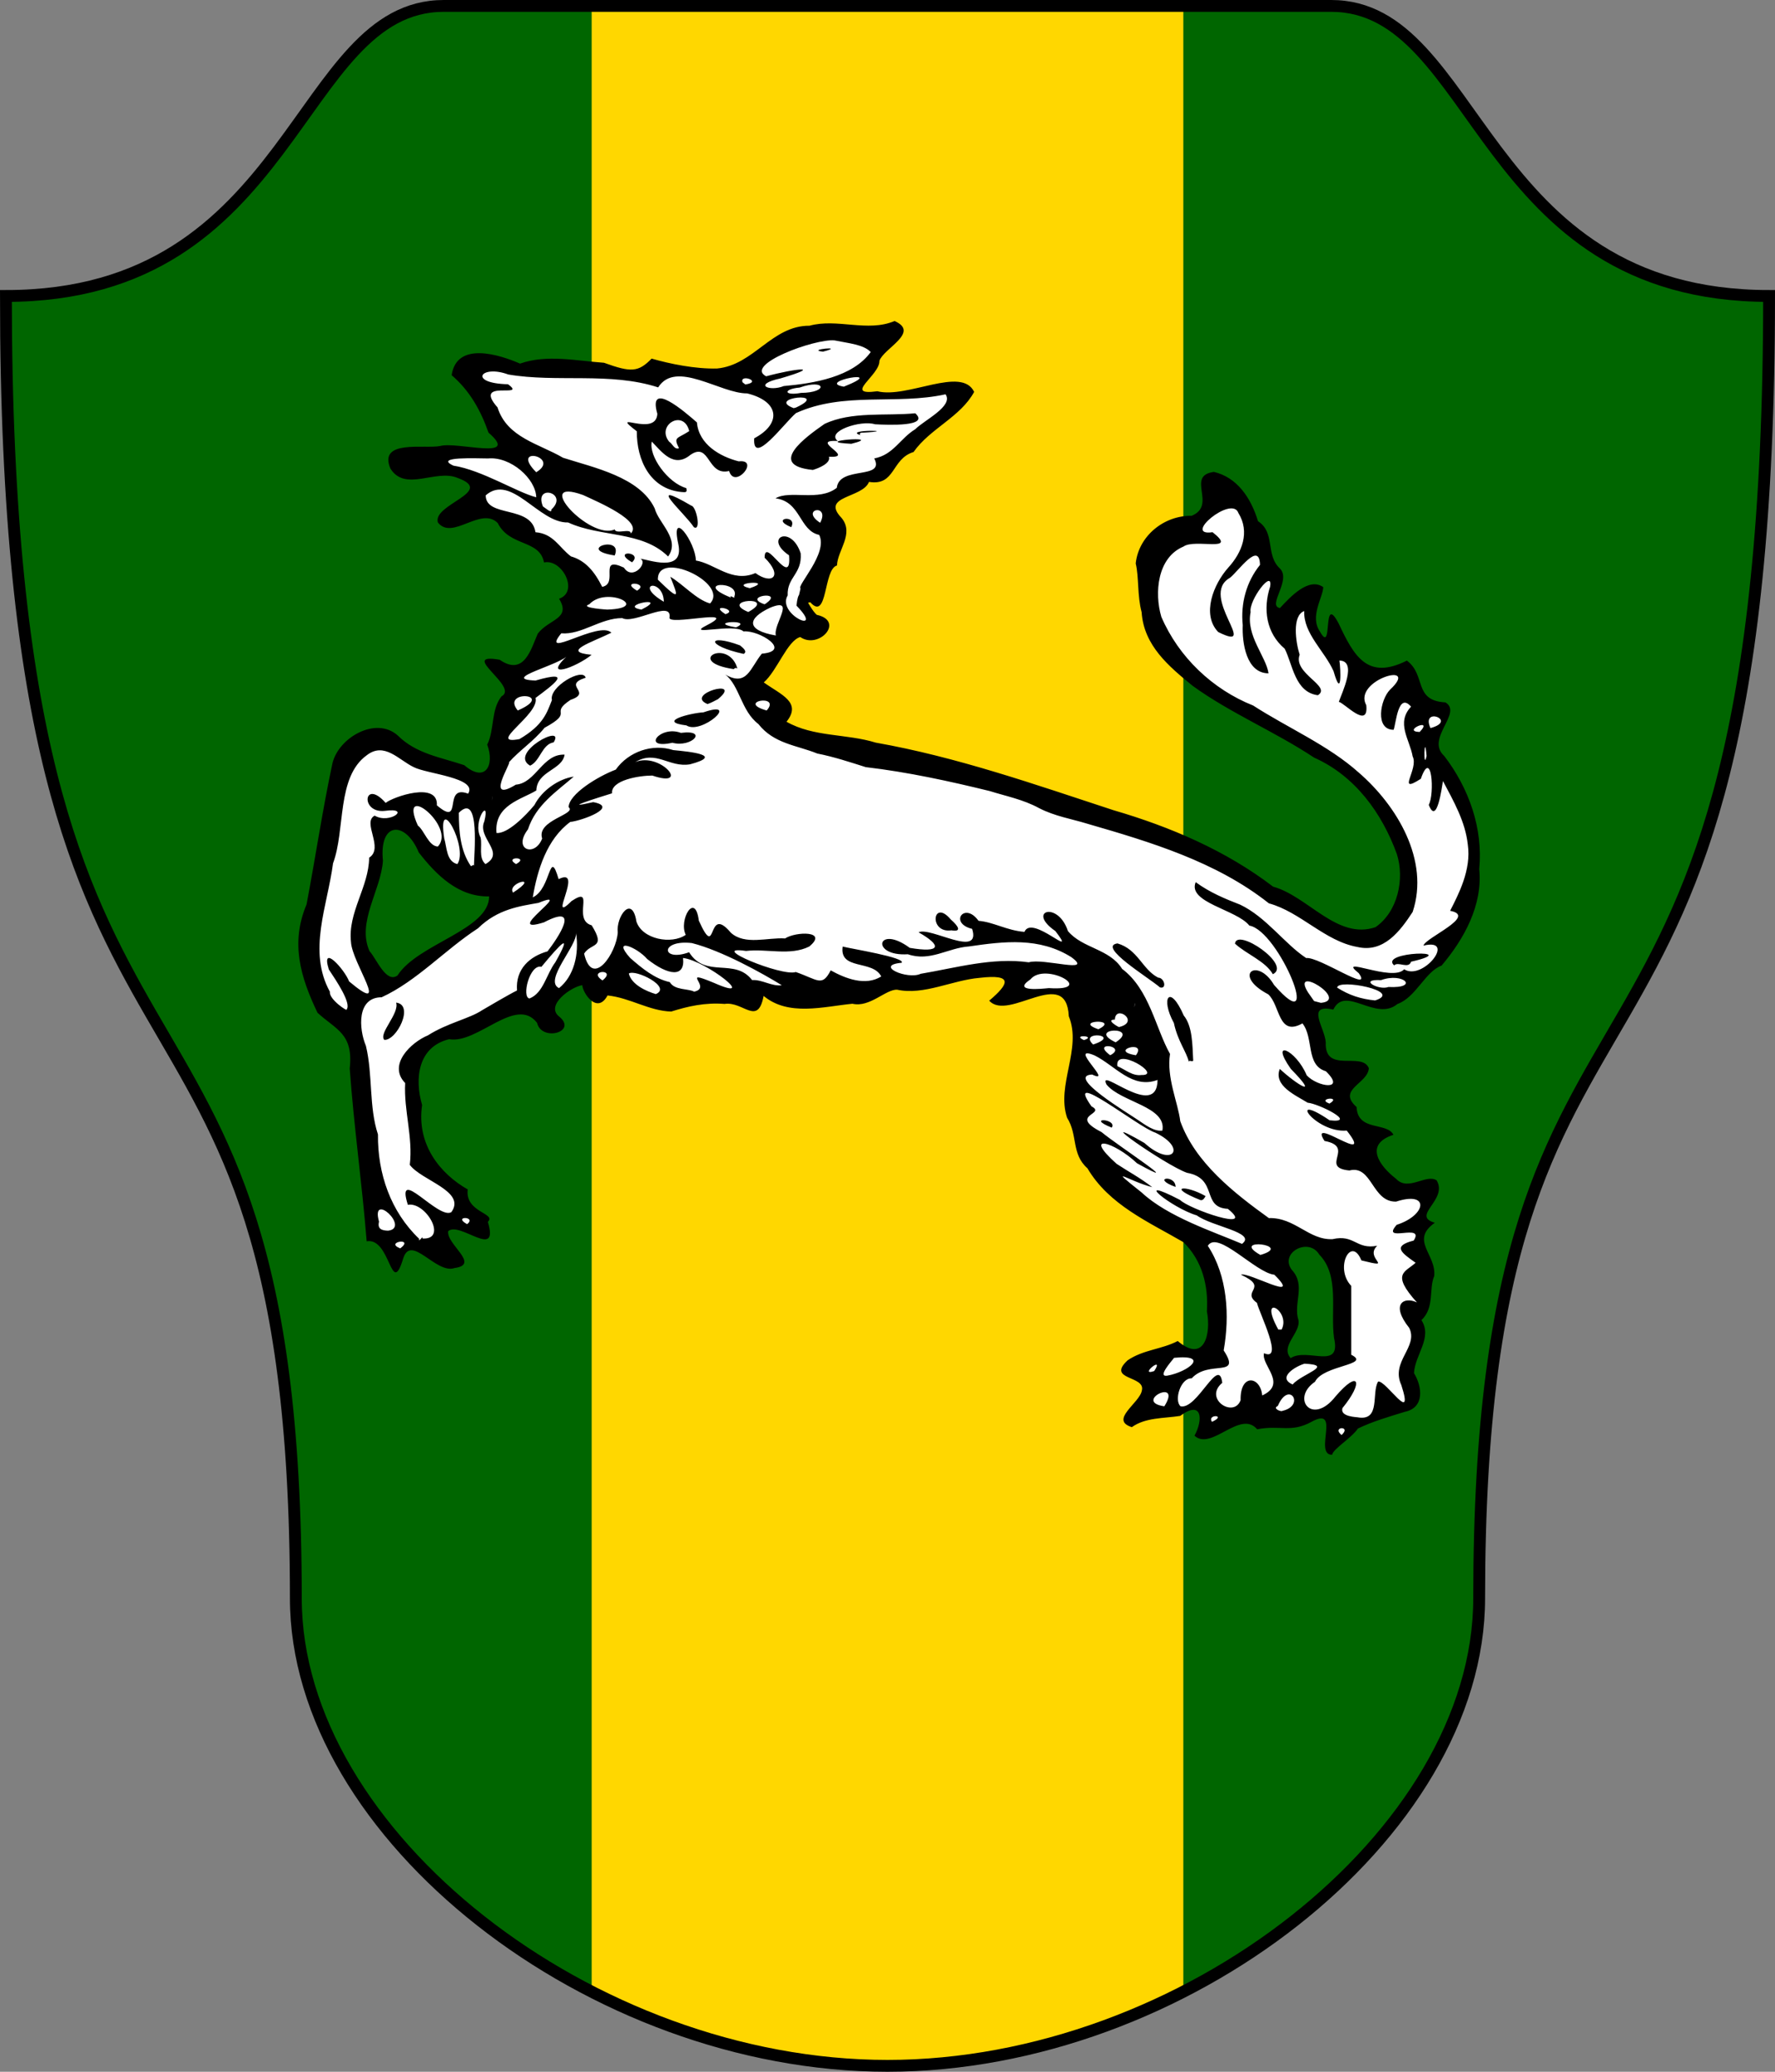
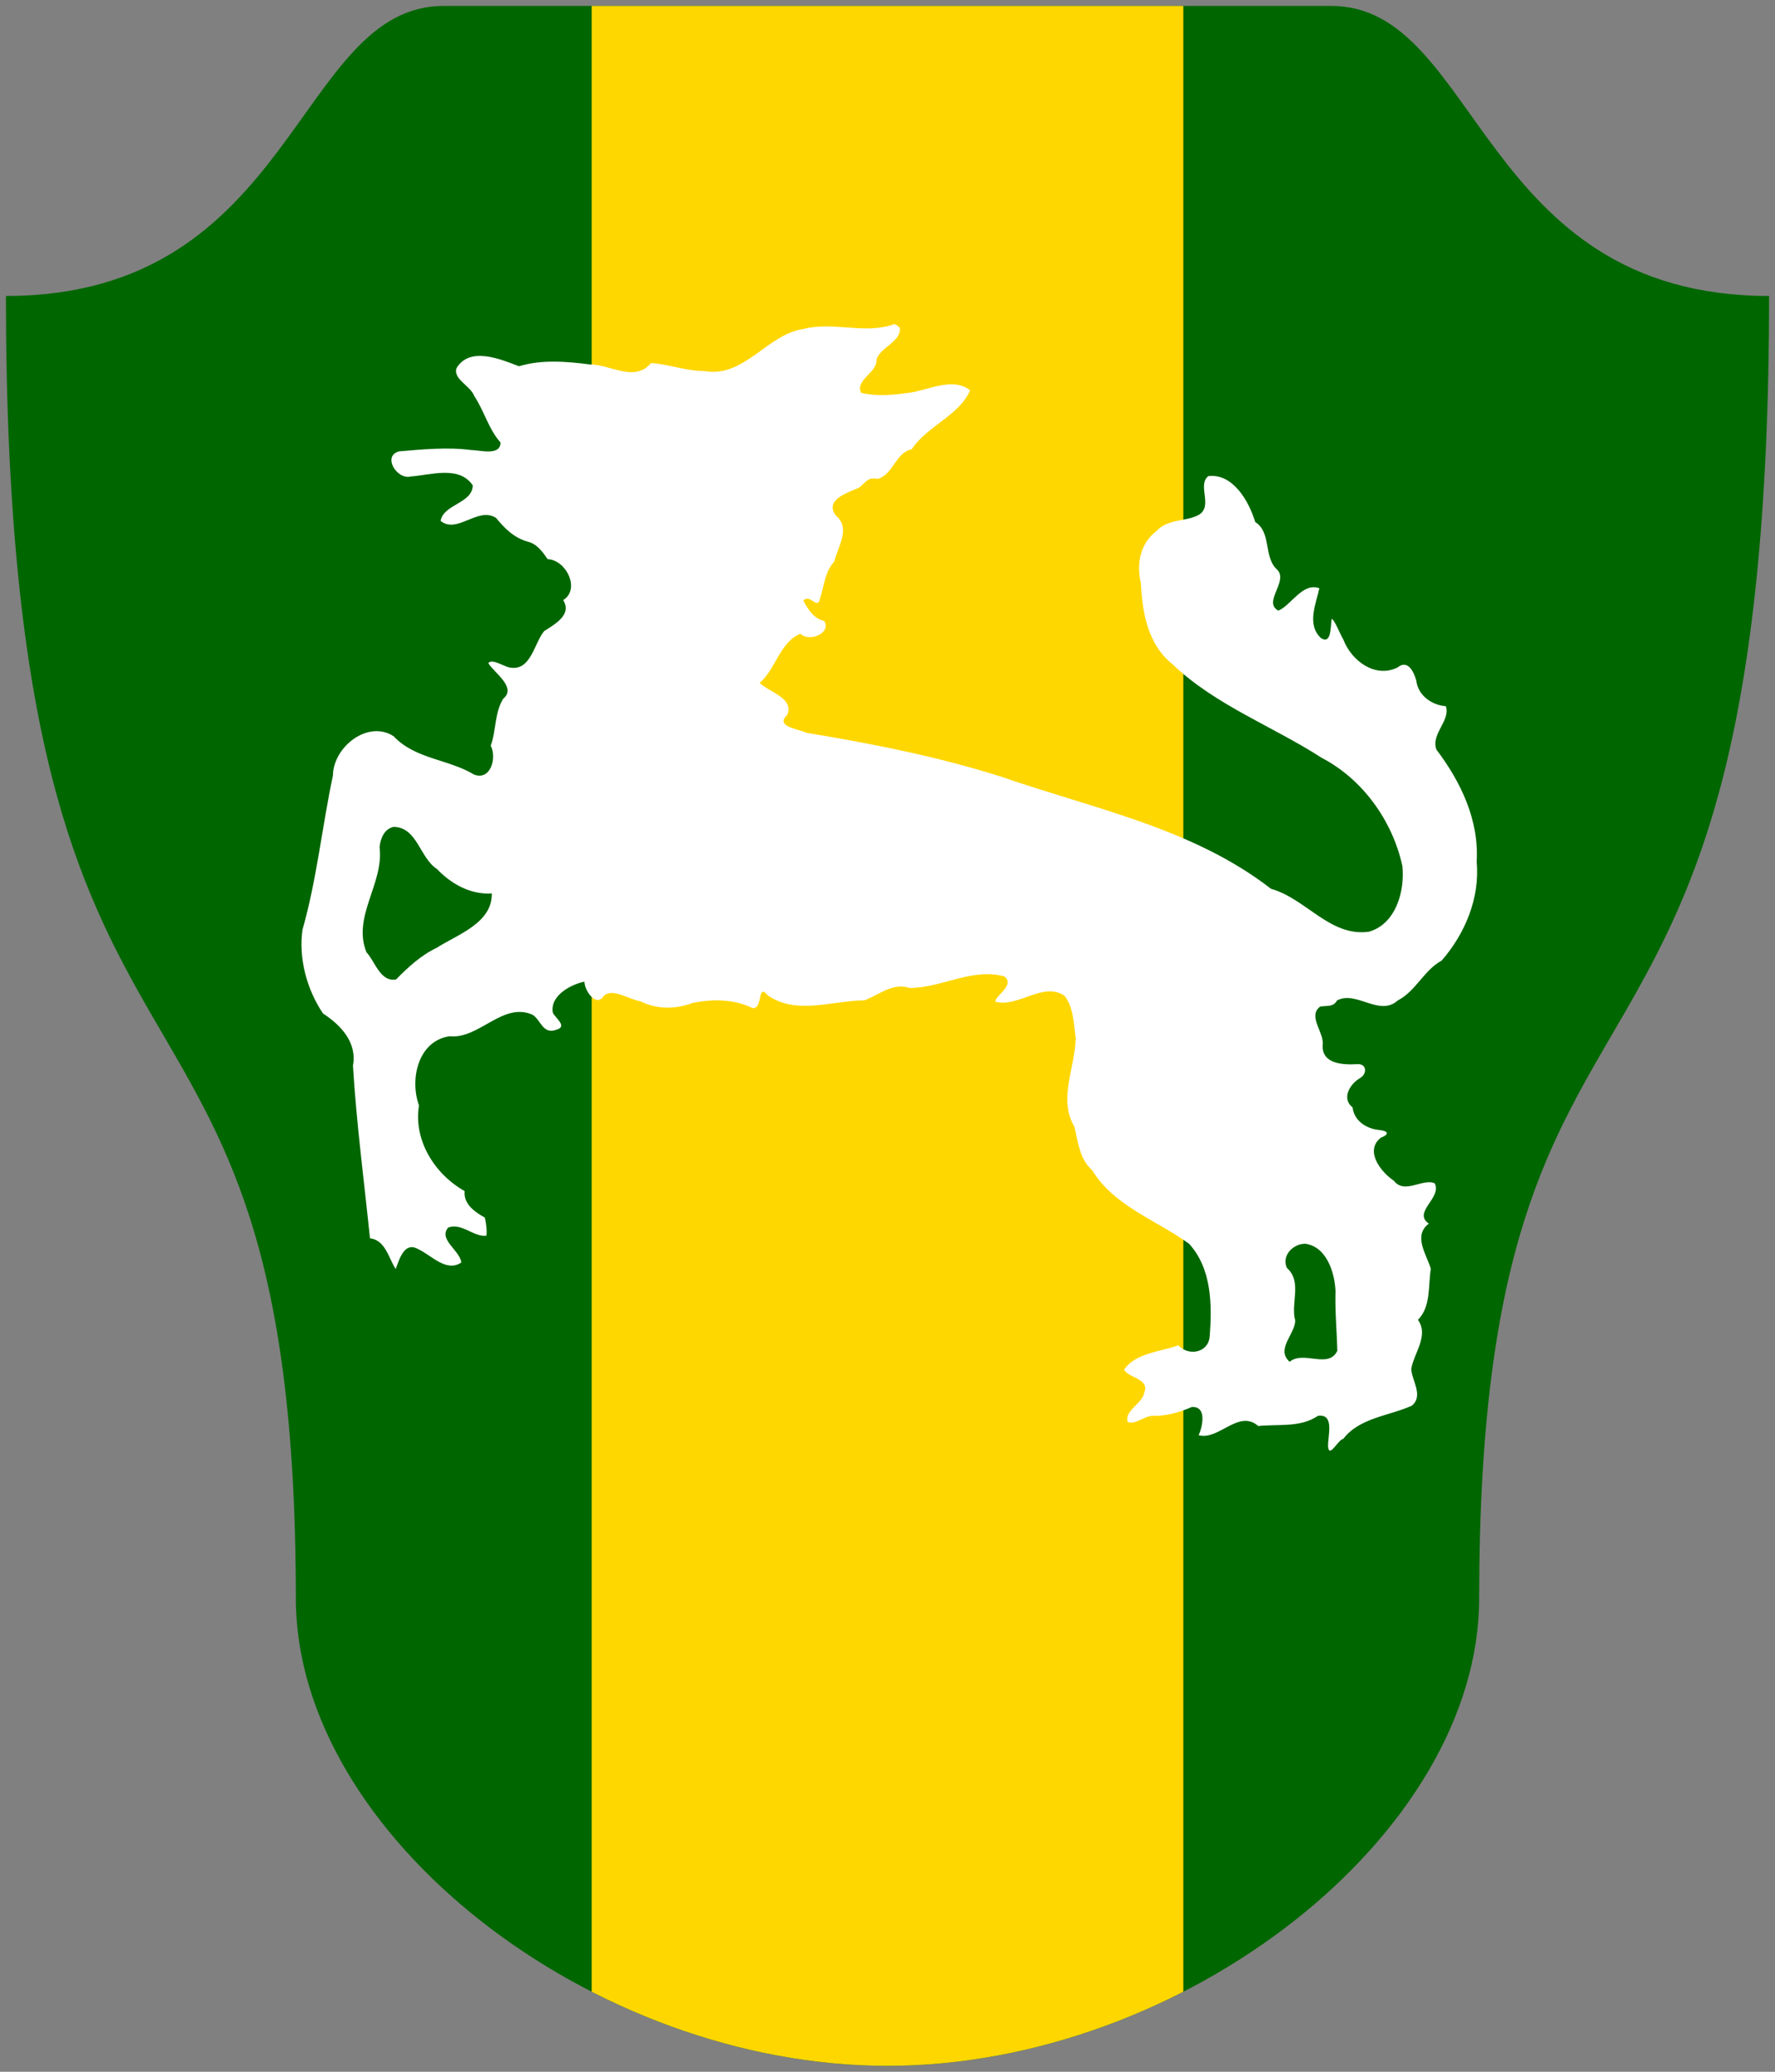
<svg xmlns="http://www.w3.org/2000/svg" width="120px" height="140px" viewBox="0 0 300 350" id="">
  <rect x="0" y="0" width="300" height="350" fill="#808080" stroke="none" />
  <defs>
    <style type="text/css">
            .shield {
                fill: #006600;
            }
            .border {
                fill: none;
                stroke: #000000;
                stroke-width: 2;
            }
            .pattern {
                fill: #ffd700;
            }
            #charge_fill {
                fill: #ffffff;
            }
            #charge_outline {
                fill: #000000;
            }
        </style>
    <style type="text/css">
            .pattern {
                clip-path: url(#boundary);
            }
        </style>
    <clipPath id="boundary">
      <path d="M 75,1 C 50,1 50,50 1,50 C 1,200 50,150 50,270 C 50,310 100,349 150,349 C 200,349 250,310 250,270 C 250,150 299,200 299,50 C 250,50 250,1 225,1 C 200,1 100,1 75,1 z" id="boundary-italian" class="boundary" />
    </clipPath>
  </defs>
  <g>
    <path d="M 75,1 C 50,1 50,50 1,50 C 1,200 50,150 50,270 C 50,310 100,349 150,349 C 200,349 250,310 250,270 C 250,150 299,200 299,50 C 250,50 250,1 225,1 C 200,1 100,1 75,1 z" id="italian" class="shield" />
-     <path d="M 100,0 L 100,350 L 200,350 L 200,0 z" id="pale" class="pattern" />
+     <path d="M 100,0 L 100,350 L 200,350 L 200,0 " id="pale" class="pattern" />
    <path id="charge_fill" d="m 150.91,54.844 c -4.92,1.636 -10.19,-0.57 -15.19,0.75 -6.1,0.911 -9.93,8.296 -16.69,7.094 -3.03,0.01 -6.32,-1.235 -9,-1.344 -2.78,3.305 -6.9,0.221 -10.277,0.229 -3.995,-0.511 -8.229,-0.866 -12.034,0.302 -3.125,-1.198 -8.316,-3.395 -10.563,0.313 -0.603,1.888 2.354,2.959 3,4.718 1.702,2.547 2.438,5.631 4.438,7.844 -10e-4,2.336 -3.491,1.279 -4.938,1.281 -4.035,-0.53 -8.218,-0.115 -12.187,0.219 -2.926,0.768 -0.372,4.821 1.906,4.25 3.454,-0.253 8.233,-1.904 10.531,1.5 -0.07,3.076 -4.95,3.153 -5.437,6 2.822,2.28 6.306,-2.484 9.375,-0.5 1.42,1.751 3.106,3.423 5.437,4.031 1.546,0.384 2.575,1.911 3.281,2.938 3.096,0.09 5.594,5.059 2.626,6.911 1.559,2.5 -1.493,4.12 -3.219,5.24 -1.728,2.06 -2.231,6.92 -5.938,6.13 -1.039,-0.26 -2.914,-1.52 -3.5,-0.72 0.984,1.63 4.842,4.11 2.531,6 -1.493,2.36 -1.194,5.47 -2.124,7.94 1.084,2.08 -0.04,5.99 -2.844,4.87 -4.279,-2.59 -9.964,-2.6 -13.563,-6.46 -4.338,-2.82 -10.206,1.79 -10.264,6.64 -1.834,8.64 -2.736,17.63 -5.142,26.04 -0.687,4.93 0.764,10.14 3.469,14.16 2.996,1.94 5.795,4.9 5.062,8.81 0.587,9.71 1.889,19.57 2.875,29.16 2.623,0.32 3.145,3.36 4.344,5.19 0.614,-1.57 1.428,-4.67 3.75,-3.38 2.286,1.03 4.798,4.02 7.344,2.28 -0.245,-2.07 -3.934,-3.87 -2.219,-5.9 2.268,-0.87 4.371,1.68 6.469,1.37 0.119,-1.06 -0.114,-2.38 -0.281,-3.06 -1.677,-0.92 -3.627,-2.28 -3.407,-4.47 -5.007,-2.81 -8.682,-8.53 -7.719,-14.47 -1.599,-4.45 -0.146,-10.89 5.157,-11.69 4.996,0.54 8.97,-5.83 14,-3.65 1.415,0.81 1.746,3.41 4.031,2.56 2.015,-0.52 -0.112,-1.95 -0.562,-2.88 -0.531,-2.85 2.97,-4.77 5.343,-5.25 -0.01,1.51 2.019,4.47 3.309,2.35 1.58,-1.28 4.22,0.66 6.16,0.97 2.83,1.4 5.89,1.35 8.8,0.28 3.39,-0.71 7.08,-0.65 10.14,0.87 1.85,0.16 0.72,-4.37 2.59,-2.15 4.78,3.38 11.04,0.85 16.31,0.84 2.54,-0.94 4.77,-3.06 7.66,-2.09 5.38,0 10.65,-3.49 16.03,-1.94 1.85,1.55 -1.79,3.34 -1.5,4.28 3.88,0.96 7.97,-3.42 11.6,-1.06 1.58,1.93 1.59,4.78 1.93,7.22 -0.1,4.96 -2.99,10.31 -0.22,14.93 0.63,2.65 0.88,5.49 3,7.35 3.71,6.1 10.89,8.43 16.38,12.43 3.85,4.2 3.91,10.38 3.47,15.79 -0.32,2.69 -3.62,3.2 -5.28,1.37 -2.9,1.07 -7.24,1.25 -9.16,4.1 0.66,1.43 4.34,1.48 3.41,3.87 -0.35,1.93 -3.4,3.02 -2.82,4.97 1.4,0.56 2.91,-1.2 4.53,-1.03 2.26,-0 4.4,-0.66 6.32,-1.5 2.63,-0.12 1.76,3.42 1.15,4.78 3.43,0.9 6.76,-4.46 10.07,-1.56 3.46,-0.36 7.08,0.31 10.09,-1.72 2.94,-0.42 1.59,3.6 1.72,5.25 0.21,1.96 1.68,-1.25 2.56,-1.36 2.76,-3.59 7.71,-3.85 11.59,-5.61 2.02,-1.67 0,-4.24 -0.1,-6.19 0.43,-2.68 3.04,-5.64 1.13,-8.31 2.23,-2.21 1.71,-5.81 2.18,-8.63 -0.71,-2.4 -3.06,-5.57 -0.34,-7.62 -2.79,-1.95 2.26,-4.34 1,-6.81 -2,-0.91 -5.11,1.93 -6.91,-0.44 -2.17,-1.44 -5.03,-5.07 -2.18,-7.28 1.52,-0.57 1.24,-1.16 -0.44,-1.31 -2.11,-0.23 -4.12,-1.6 -4.35,-3.79 -1.91,-1.5 -0.49,-3.9 1.16,-4.9 1.38,-0.73 1.26,-2.57 -0.44,-2.41 -2.32,0.12 -5.95,-0 -5.78,-3.22 0.32,-2.09 -2.59,-4.85 -0.44,-6.5 1.17,-0.23 2.22,0.14 2.88,-1.06 3.32,-1.7 7.12,2.83 10.28,0 3.03,-1.57 4.42,-5.12 7.39,-6.72 3.93,-4.5 6.49,-10.56 5.92,-16.68 0.43,-7.07 -2.72,-13.58 -6.81,-18.97 -0.96,-2.66 2.42,-4.87 1.6,-7.32 -2.34,-0.19 -4.68,-1.75 -5,-4.34 -0.41,-1.5 -1.45,-3.64 -3.19,-2.19 -3.83,1.83 -7.79,-1.19 -9.14,-4.75 -0.63,-1.02 -1.35,-3.11 -1.96,-3.5 -0.22,1.16 0,4.49 -1.84,3.25 -2.43,-2.29 -0.8,-5.84 -0.25,-8.404 -2.85,-1.043 -4.8,2.944 -6.94,3.784 -2.74,-1.49 1.98,-5.128 -0.34,-7.065 -2.15,-2.145 -0.82,-6.184 -3.56,-7.906 -1.05,-3.502 -3.79,-8.281 -7.94,-7.75 -1.9,1.55 0.83,4.976 -1.53,6.5 -2.23,1.265 -5.29,0.634 -7.22,2.781 -2.78,2.076 -3.4,5.571 -2.63,8.812 0.23,5.068 1.21,10.408 5.38,13.718 7.23,6.9 16.93,10.45 25.2,15.79 6.91,3.6 11.94,10.63 13.61,18.24 0.46,4.28 -1.13,9.88 -5.69,11.13 -6.55,0.88 -10.65,-5.64 -16.5,-7.25 -13.25,-10.29 -30.08,-13.54 -45.65,-18.96 -10.77,-3.4 -21.76,-5.57 -32.81,-7.39 -1.38,-0.65 -5.48,-1.05 -3.32,-3.03 1.25,-2.83 -3.13,-3.89 -4.66,-5.41 2.63,-2.17 3.44,-6.95 6.91,-8.31 1.45,1.49 5.28,-0.11 4,-2.15 -1.78,-0.43 -2.69,-1.89 -3.53,-3.44 1.1,-1.25 2.4,1.62 2.81,-0.31 0.7,-2.104 0.86,-4.694 2.41,-6.252 0.59,-2.554 2.9,-5.67 0.25,-7.844 -1.96,-2.706 2.23,-3.887 3.97,-4.688 1.14,-0.896 1.49,-1.846 3.09,-1.468 2.69,-0.688 3.02,-4.438 5.78,-5 2.58,-3.925 8.07,-5.713 9.88,-9.969 -3.11,-2.44 -7.44,0.244 -10.95,0.489 -2.45,0.359 -5.15,0.536 -7.49,-0.08 -0.99,-2.209 2.75,-3.342 2.63,-5.625 0.64,-2.091 4.2,-2.983 3.93,-5.344 -0.28,-0.265 -0.77,-0.775 -1.18,-0.562 z M 66.562,139.69 c 3.983,0.1 4.367,5.23 7.282,7.11 2.378,2.5 5.654,4.37 9.281,4.14 0.08,5.01 -5.78,6.92 -9.313,9.18 -2.741,1.31 -4.863,3.31 -6.874,5.35 -2.695,0.47 -3.563,-3.1 -5,-4.59 -2.445,-6.03 2.981,-11.65 2.218,-17.72 0.119,-1.47 0.806,-3.18 2.406,-3.47 z m 154.058,70.43 c 3.58,0.48 4.97,4.84 5.1,8 -0.1,3.36 0.22,6.75 0.31,10.07 -1.48,3.15 -5.73,-0.1 -8.06,1.87 -2.41,-2.14 0.92,-4.65 0.94,-6.97 -0.82,-2.95 1.24,-6.51 -1.41,-8.9 -0.95,-2.1 1.1,-4.1 3.12,-4.07 z" />
-     <path id="charge_outline" d="m 145.36,73.49 c -2.95,-0.982 7.52,-0.782 0.16,-0.379 l -0.22,0.132 0.1,0.247 z m -1.48,1.485 c -7.53,-0.374 6.19,-1.52 0,0 z m -6.5,4.415 c -7.84,-0.784 -1.18,-5.576 1.98,-7.775 4.58,-2.159 10.31,-1.312 15.33,-1.796 2.54,2.278 -4.61,1.978 -6.81,1.856 -2.39,-0.754 -8.33,1.199 -6.29,2.829 -5.06,-0.287 3.28,2.896 -1.49,2.656 0.36,1.118 -1.77,1.949 -2.72,2.23 z m -22.62,-3.67 c -1,-1.96 -0.3,-1.563 1.73,-2.89 -0.94,-3.819 -5.66,-0.994 -3.39,1.792 0.55,0.322 0.87,1.397 1.66,1.098 z m 0.43,7.4 c -5.32,-0.505 -7.59,-5.417 -7.56,-10.26 -4.98,-3.802 3.26,1.167 3.47,-2.951 -1.67,-5.846 4.72,-0.268 6.69,1.453 0.31,3.703 3.9,5.78 7.07,6.578 3.65,-0.42 -0.68,4.822 -1.63,1.626 -3.75,0.908 -3.19,-4.981 -6.52,-2.737 -2.86,2.375 -4.89,-0.546 -6.55,-2.225 -0.55,2.436 2.7,6.974 5.83,7.856 0.27,0.92 -0.42,0.65 -0.8,0.66 z m 18.54,5.94 c -3.73,-1.523 1.15,-2.213 0,0 z m -16.46,0 c -1.51,-2.342 -8.52,-8.374 -0.44,-3.641 0.88,0.107 1.72,4.409 0.44,3.641 z m -13.38,4.78 c -6.785,-1.045 1.52,-3.58 0,0 z m 2.93,1.16 c -3.59,-2.111 2,-1.859 0,0 z m 19.15,-30.048 c 3.05,-0.467 -1.02,-1.869 -0.47,-0.371 z m 16.65,0.371 c 7.95,-3.168 -4.94,-0.833 0,0 z m -3.53,-5.918 c -3.05,-0.323 4.17,-1.042 0,0 z m -6.62,5.815 c 5.08,-0.449 11.63,-1.523 14.7,-5.751 -1.25,-1.273 -3.65,-1.458 -6.12,-1.962 -3.3,-0.326 -15.35,4.101 -11.56,6.064 5.08,-1.377 9.78,-1.802 2.43,0.355 -4.81,1.051 -1.86,2.267 0.55,1.294 z m 2.91,1.155 c 4.71,-0.04 4.18,-2.457 -0.23,-0.901 -2.81,0.243 -2.73,1.445 0.23,0.901 z m -0.85,2.475 c 6.01,-2.776 -5.2,-1.71 -0.39,0.1 z m -43.9,10.93 c 4.29,-2.593 -4.593,-4.623 0,0 z m 0,4.23 c -0.07,-3.122 -4.303,-6.917 -8.148,-6.56 -1.744,0 -9.261,-0.365 -5.85,1.215 4.821,0.752 10.771,4.523 13.998,5.345 z m 2.55,2.08 c 3.068,-2.836 -3.009,-4.453 -1.417,-0.532 0.346,0.197 1.551,1.319 1.417,0.532 z m 45.44,2.23 c 1.76,-3.333 -3.55,-2.322 0,0 z m -32.01,1.81 c 2.1,-2.087 -5.46,-5.297 -8.064,-6.502 -8.799,-3.166 1.165,7.709 5.344,5.812 0.2,0.897 2.76,-0.285 2.72,0.69 z m 20.11,9.24 c 4.56,-1.483 -3.85,-0.934 0,0 z m -19.08,0.43 c 2.32,-1.34 -3.03,-1.816 0,-0.02 z m 16.46,1.01 c 1.16,-2.808 -7.22,-2.528 -0.56,0.15 -0.43,-0.66 0.84,0.36 0.56,-0.15 z m -11.9,0.85 c -0.1,-4.07 -5.29,-3.113 0,0 z m 17.24,0.29 c 3.27,-2.261 -4.19,-1.24 -0.25,0.13 l 0.25,-0.1 0,-0.1 z m -9.43,0 c 3.28,-3.42 -8.95,-9.165 -8.82,-4.015 3.94,3.845 3.39,2.785 2.1,-0.505 2.26,1.353 4.36,3.84 6.72,4.52 z m -11.59,1.03 c 4.97,-2.48 -4.19,-0.68 0,0 z m -5.75,0 c 7.43,-0.23 -0.14,-4.052 -3.07,-0.89 -1.859,0.62 3.47,0.93 3.07,0.89 z m 23.8,0.41 c 5.16,-2.82 -5.14,-2.14 0,0 z m -3.86,0.37 c 2.42,-0.75 -3.01,-1.93 0,0 z m 1.78,2.23 c 3.25,-1.42 -5.43,-0.93 0,0 z m 6.74,1.36 c -0.49,-1.87 3.5,-6.52 -0.95,-4.69 -3.9,1.8 -4.13,3.81 0.89,4.69 l 0.1,0 z m -1.55,12.68 c 2.54,-2.88 -5.29,-1.5 0,0 z m -42.07,0 c 6.621,-2.88 -2.964,-3.56 0,0 z M 241.77,123 c 4.71,-1.26 -1.69,-3.73 0,0 z m -1.83,0.66 c 2.5,-2.59 -3.17,-0.1 0,0 z m 1.17,4.04 c -0.37,-4.46 -0.58,2.86 0,0 z m -157.97,7.53 c 0.211,-1.31 0.03,-0.42 0,0 z M 74,143.01 c 3.21,-3.33 -6.857,-11.31 -3.38,-3.55 1.097,0.83 1.806,3.49 3.38,3.55 z m 13.22,2.97 c 2.401,-1.29 -2.205,-1.31 0,0 z m -5.17,0 c 3.492,-1.98 -1.471,-4.42 -0.19,-7.22 1.058,-4.29 -2.08,0 -0.633,2.73 0.316,1.45 -0.409,3.41 0.823,4.49 z m -4.75,0 c 1.935,-2.79 -3.457,-12.51 -2.22,-4.35 0.454,1.52 0.348,3.89 2.22,4.35 z m 2.81,0.26 c -0.02,-1.59 1.12,-12.6 -2.563,-8.93 0.01,3.05 0.225,6.39 2.043,9.02 l 0.44,-0.21 z m 6.6,4.56 c 4.825,-3.12 -1.11,-1.69 0,0 z m -19.53,14 c 3.454,-5.4 15.485,-7.69 15.49,-13.36 -5.203,0.1 -8.919,-3.61 -11.9,-7.44 -2.2,-5.33 -6.731,-5.3 -6.05,1.42 -0.328,4.98 -4.461,10.38 -2.263,15.27 1.176,1.26 2.79,5.49 4.723,4.11 z m 34.65,0.83 c 2.56,-2.04 -2.688,-1.75 0,0 z m 132.83,1.11 c 5.3,0.27 2.56,-2.53 -1.25,-1.16 -3.94,-0.21 -0.4,1.8 1.25,1.16 z m -102.52,-0.29 c -3.23,-1.99 -10.15,-5.86 -15.21,-7.13 -5.45,-0.62 -5.19,3.27 -0.46,1.55 2.78,4.5 7.69,0.86 10.64,4.7 1.75,-0.1 3.26,1.09 5.03,0.88 z m 45.12,0.48 c 8.32,0.56 -0.61,-4.54 -3.11,-1.47 -3.2,2.16 1.98,1.58 3.11,1.47 z m -82.78,0 c 2.477,-1.96 3.461,-5.7 2.87,-9.36 0.31,2.09 -5.544,8.09 -2.87,9.36 z m 22.83,0.6 c 3.21,-0.67 -2.69,-4.01 3.42,-1.46 7.69,3.38 -1.39,-3.78 -5.29,-4.23 0.4,3.35 -2.5,2.99 -6.05,0.18 -1.79,-2.07 -6.07,-3.73 -2.88,-0.18 2.05,1.79 4.14,3.51 6.7,4.08 0.77,1.4 3.17,1.07 4.1,1.61 z m -6.47,0.41 c 2.8,-1.18 -3.48,-4.27 -4.56,-3.47 0.44,1.87 2.96,3 4.56,3.47 z m -21.35,0.74 c 2.356,-0.92 2.839,-4.09 4.37,-6.12 3,-5.33 0.959,-3.23 -2.351,0.77 -2.006,-0.51 -3.384,5.18 -2.019,5.35 z m 142.92,0.33 c 4.93,-1.55 -6.36,-3.74 -6.41,-2.16 2.02,1.28 3.97,1.92 6.41,2.16 z m -9.16,0.41 c 4.91,-0.46 -5.22,-6.65 -2.18,-1.77 l 1.03,1.47 z m -31.53,0.75 c 0.27,-1.31 0,-0.44 0,0 z m -133.14,0.37 c 0.846,-1.04 -1.716,-4.82 -3.008,-6.77 -1.394,-4.49 2.672,0 3.431,2.03 7.265,6.08 0.49,-3.08 0.317,-6.66 -0.559,-4.99 3.023,-9.31 3.07,-14.24 2.569,-1.66 -1.242,-5.96 0.93,-7.11 2.578,1.51 6.248,-1.43 1.76,-0.81 -4.263,0.5 -3.632,-5.57 0.1,-1.34 1.266,-1.03 8.902,-3.69 8.654,0.41 4.55,3.88 0.889,-3.64 5.284,-1.97 1.702,-2.68 -7.008,-3.34 -9.187,-4.48 -2.532,-1.2 -4.948,-4.32 -7.931,-2.02 -5.154,3.7 -3.592,12.59 -5.715,18.27 -0.928,7.17 -4.333,14.81 -0.526,21.7 -0.199,1.29 3.123,3.46 2.821,2.99 z m 130.54,2.97 c 3.68,-0.86 -0.6,-3.91 -0.69,-1.26 -1.63,0 0.5,1.2 0.69,1.26 z m -3.48,0.37 c 3.82,-1.88 -4.47,-1.51 0,0 z m -2.44,1.83 c 2.33,-0.73 -2.23,-0.99 0,0 z m 5.36,0.38 c 4.35,-2.82 -5.17,-2.47 0,0 z m -3.81,0.37 c 5.06,-1.67 -2.59,-2.43 0,0 z m 7.24,1.81 c 1.98,-2.69 -4.81,-0.77 0,0 z m -4.35,0 c 3.04,-1.56 -3.4,-2.48 0,0 z m 5.3,3.34 c 3.7,0.1 -4.6,-4.98 -4.09,-1.49 1.37,0.57 2.53,1.7 4.09,1.49 z m 31.76,4.83 c 2.21,-1.34 -2.33,-0.87 0,0 z M 196.46,191 c 0.75,-4.07 -7.01,-4.79 -9.44,-7.78 -1.67,-3.32 8.56,6.16 8.62,-0.78 -4.25,1.6 -7.13,-2.38 -10.62,-4.13 -4.79,-2.01 3.41,5.03 -0.44,3.22 -4.49,0.22 6.17,6.58 7.74,7.67 1.19,0.79 2.74,2 4.14,1.8 z M 78.95,206.81 c 1.715,-1.36 -2.572,-1.41 0,0 z m -13.36,1.1 c 3.808,-0.44 -2.996,-6.78 -1.53,-1.52 -0.289,1.18 0.385,1.49 1.53,1.52 z m -0.64,-32.24 c -1.017,-1.09 2.594,-4.44 2,-6.29 3.124,0.36 0.09,6.44 -2,6.29 z m 6.46,33.56 c 4.353,0.25 0.523,-6.27 -2.478,-5.69 -2.167,-6.87 5.172,2.61 7.358,1.23 2.545,-3.54 -5.066,-5.32 -7.03,-7.98 0.563,-4.7 -1.029,-9.15 -0.78,-13.82 -3.011,-3.09 1.013,-6.89 3.85,-8.06 3.282,-2.09 7.051,-2.83 9.16,-4.25 1.102,-0.64 4.499,-2.65 5.894,-3.33 -0.283,-3.64 2.165,-5.77 5.158,-6.61 1.727,-2.23 5.799,-8.25 -0.608,-4.9 -7.395,2.32 5.6,-5.97 -0.914,-3.29 -3.128,0.56 -6.898,1.02 -10.234,4.3 -5.561,3.6 -10.329,8.91 -16.29,11.65 -4.217,0 -3.863,5.32 -2.648,8.22 1.181,4.9 0.481,10.26 2.032,14.95 -0.07,6.62 2.152,13.04 6.97,17.64 -0.206,0.77 0.686,-0.67 0.56,-0.1 z M 187.9,190.5 c -4.53,-1.81 0.99,-1.52 0,0 z m 10.79,10.02 c -4.26,-1.54 0,-2.17 0,0 z m 4.23,2.23 c -5.9,-2.34 -2.54,-2.63 0.84,-0.68 -0.19,0.3 -0.39,0.75 -0.84,0.68 z m 7.03,7.36 c 2.47,-1.88 -5.14,-2.91 -7.67,-4.78 -4.31,-1.27 -11.3,-7.01 -2.83,-2.61 1.52,1.54 13.05,5.52 8.07,1.5 -4.54,-0.24 -1.56,-5.13 -6.91,-6.09 -3.73,-1.33 -17.05,-10.72 -7.19,-5.04 4.74,4.29 7.32,0.88 1.85,-1.74 -2.93,-0.93 -15.59,-11.18 -10.79,-4.44 2.61,1.36 -4.04,1.4 1.69,4.34 2.82,2.34 14.89,10.18 6,5.27 -3.82,-3.63 -9.39,-5.21 -3.44,0.1 2.26,1.49 3.78,2.23 6.02,3.94 -4.1,-1.06 -7.88,-3.95 -1.79,0.9 4.42,4.12 12.16,6.63 16.99,8.69 z m -142.3,0.79 c 2.51,-1.91 -2.773,-1.08 0,0 z m 145.37,1.11 c 5.87,-1.69 -5.34,-3.02 0,0 z m 3.59,12.6 c 1.64,-3.15 -4.11,-6.44 -0.56,0 l 0.55,0 0,0 z m 1.53,4.83 c 2.8,-1.85 8.61,2.15 7.33,-3.41 -0.63,-4.62 0.98,-10.52 -2.48,-14.07 -1.82,-3.03 -6.82,-0.3 -4.65,2.58 2.43,2.61 0.18,5.64 1.12,8.5 0.37,2.18 -3.13,4.35 -1.32,6.4 z m -23.06,2.18 c 1.86,-2.84 -2.76,0.96 0,0 z m 2.17,0.79 c 3.66,-0.65 7.3,-3.64 1.19,-3.02 -0.51,0.66 -2.85,3.25 -1.19,3.02 z m 21.22,1.48 c 1.55,-1.81 7.17,-3.26 2.01,-3.51 -1.46,0.42 -4.71,2.33 -2.01,3.51 z m -18.93,3.69 c 2.84,0.59 6.47,-8.64 7.04,-3.97 -3.23,2.71 1.97,6.03 3.1,2.93 -0.1,-4.57 3.36,-4.06 3.65,-0.79 4.33,-1.99 -0.22,-5.1 0.31,-7.14 3.39,1.5 -0.74,-6.64 -1.2,-8.51 -2.81,-2.04 2.21,-2.5 -2.7,-4.75 1.25,-0.55 10.59,4.88 5.64,0 -3.16,-0.32 -9.61,-7.62 -11.24,-4.88 3.33,5.06 3.72,11.78 2.68,17.67 3.1,4.76 -2.5,1.51 -5.41,4.72 -1.87,-0.11 -3.03,3.76 -1.87,4.72 z m -2.75,0 c 3.13,-4.96 -5.42,-0.78 0,0 z m 19.95,0.77 c 3.95,-0.89 1.11,-5.24 -0.77,-0.83 -0.98,0.42 0.58,1.04 0.77,0.83 z M 125.69,110.47 c -6.51,-1.41 -6.16,-3.5 -0.62,-1.44 0.4,0.35 1.35,1.01 0.62,1.44 z m -1.67,2.57 c -8.08,-1.2 -1.58,-5 0.37,-0.77 0.47,1.28 0.15,0.17 -0.37,0.77 z m -4.44,5.9 c -4.04,-1.67 6.19,-4.47 1.76,-0.82 -0.58,0.29 -1.14,0.62 -1.76,0.82 z m -3.57,3.61 c -5.06,-0.62 0.63,-2.08 2.89,-2.21 6.4,-2.21 -0.34,3.86 -2.89,2.21 z m -2.37,2.93 c -5.32,1.18 -2.11,-3 1.44,-1.67 4.74,-0.59 1.81,2.55 -1.44,1.67 z m -24.04,3.87 c -3.744,-2.12 6.047,-7.33 3.98,-3.94 -1.982,0.32 -2.254,3.13 -3.98,3.94 z m 71.21,27.82 c -3.9,0.56 -3.18,-5.48 -0.11,-1.83 1.28,1.11 1.91,2.15 0.11,1.83 z m 74.82,5.92 c -2.67,-2.39 11.84,-2.67 2.86,-0.62 -0.42,1.29 -2.18,-0.1 -2.86,0.62 z m -20.5,1.49 c -1.29,-2.23 -4.45,-3.37 -6.4,-5.16 0.27,-2.76 9.66,3.6 6.4,5.16 z m -19.08,2.23 c -1.75,-1.55 -10.69,-6.94 -7.18,-7.43 3.47,1.01 4.17,4.38 6.87,5.78 1.07,0 1.52,1.99 0.31,1.65 z m 4.89,12.6 c -0.41,-1.74 -1.88,-3.5 -2.54,-6.59 -2.31,-4.19 -0.71,-6.73 1.67,-1.26 1.48,1.81 1.46,4.93 1.59,7.46 0.1,0.59 -0.77,-0.1 -0.72,0.39 z m 28.64,60.05 c 3.79,0.57 2.19,-4.14 3.34,-6.06 1.28,-0.3 6.18,7.58 3.92,0.58 -1.85,-3.99 2.93,-6.41 1.34,-9.64 -3.21,-4.03 -0.92,-5.36 1.3,-4.31 -4.4,-4.89 -2.03,-5.07 -0.22,-6.7 -2.38,-1.68 -4.02,-2.81 -0.33,-3.75 1.99,-3.08 -5.7,0.55 -2.87,-2.66 5.06,-1.63 5.6,-5.78 -0.1,-3.92 -4.1,0.1 -4.04,-6.25 -7.9,-5.26 -5.15,-0.5 1.11,-4 -4.2,-4.99 -2.96,-4.59 8.76,4.61 3.76,-1.75 -5.35,0.44 -10.32,-6.77 -2.9,-1.74 4.88,0.56 -1.82,-2.81 -3.71,-2.97 -2.02,-1.26 -5.81,-2.86 -4.71,-5.71 2.82,2.61 6.93,5.17 1.87,0 -3.69,-5.23 0.87,-3.25 2.68,1.08 1.8,1.97 6.74,2.7 3.23,-0.69 -3.43,-1.02 -1.99,-5.64 -3.95,-8.08 -4.14,2.31 -3.73,-3.05 -5.78,-4.91 -6.16,-3.24 -1.87,-6.42 0.98,-1.59 8.57,9.8 0.83,-9.17 -4.17,-10.02 -2.12,-2.7 -10.52,-3.89 -9.07,-7.34 2.37,1.75 4.99,2.82 7.53,3.81 4.39,2.09 7.49,6.61 11.14,9.01 2.19,-0.27 11.39,6.1 8.89,2.56 -3.91,-3.13 5.72,1.57 7.67,-0.66 3.19,2.02 8.92,-5.37 3.26,-4 0.33,-1.34 9.19,-5 4.51,-5.88 1.39,-2.74 3.61,-6.91 2.99,-11.18 -0.42,-3.9 -2.39,-7.32 -4.2,-10.74 -0.19,1.06 -1.02,7.59 -2.4,4.02 1.02,-1.83 0.51,-9.73 -1.34,-4.4 -4.26,2.74 -0.31,-1.64 -1.38,-3.78 -0.51,-2.88 -2.85,-5.65 -0.27,-8.41 -2.2,-2.52 -2.53,2.82 -2.95,3.91 -3.18,0 -2.27,-5.08 -0.62,-6.76 5.32,-4.97 -6.36,-1.63 -4,2.61 0.43,4.18 -3.7,-0.4 -4.64,-0.57 0.51,-1.52 3.18,-6.92 0.1,-6.98 0.22,1.42 0.44,6.79 -0.99,1.8 -1.5,-3.39 -5.12,-6.37 -4.96,-10.16 -2.09,0.78 -1.44,5.27 -0.77,7.38 -1.19,3.16 5.48,5.33 3.08,6.84 -3.89,-0.49 -4.26,-5.23 -5.61,-7.86 -3.13,-2.63 -3.7,-6.71 -2.46,-10.49 0.52,-3.147 -3.66,2.33 -3.3,4.31 -0.81,3.97 2.61,7.49 3.03,10.34 -3.75,0 -4.49,-5.13 -4.36,-8.15 -0.38,-3.63 0.61,-7.317 2.92,-10.17 -0.11,-4.139 -3.71,1.144 -5.09,2.189 -5.33,3.011 5.24,12.721 -1.97,9.161 -2.87,-2.98 -0.79,-8.099 1.68,-10.87 2.36,-2.579 3.71,-6.033 1.72,-9.255 -1.09,-3.053 -9.59,4.023 -4.36,3.254 4.49,3.545 -2.99,1.022 -4.92,2.429 -4.42,1.849 -4.94,7.822 -3.74,11.862 2.92,6.8 8.67,12.27 15.52,14.99 5.92,3.82 12.65,6.68 17.84,11.32 6.47,5.59 12.02,14.83 9.12,23.55 -2.12,3.25 -4.91,6.96 -9.34,5.92 -5.5,-0.97 -9.61,-5.91 -14.96,-7.37 -8.89,-7.04 -20.04,-10.37 -30.72,-13.46 -2.6,-0.8 -5.45,-1.25 -8.11,-2.62 -2.68,-1.47 -5.59,-2.02 -8.35,-2.89 -6.81,-1.67 -13.86,-3.21 -20.95,-4.04 -2.75,-0.87 -5.37,-1.74 -8.2,-2.3 -3.43,-1.4 -7.33,-1.63 -9.95,-4.98 -2.92,-2.21 -3.18,-6.52 -5.61,-8.37 3.68,2.13 4.22,-1.1 6.19,-3.52 5.18,-0.44 -0.4,-4.01 -3.1,-3.76 -1.57,-1.47 -10.01,0.9 -6.22,-1.03 6.05,-3.09 -6.83,0.23 -6.27,-1.36 0.36,-2.99 -6.04,1.24 -8,0.14 -3.73,0 -6.861,2.86 -10.308,2.57 -3.779,4.64 6.418,-2.23 8.468,-0.1 -3.357,1.65 -8.582,3.25 -3.34,3.73 -2.55,2.09 -8.662,4.36 -3.92,0 -1.219,1.7 -11.761,4.11 -5.56,4.35 6.671,-1.93 2.874,0.79 0,2.94 0.764,2.76 -8.431,8.04 -2.716,6.95 4.081,-2.39 4.652,-4.5 5.49,-6.59 -0.549,-2.21 5.21,-5.56 5.703,-3.78 -4.093,1.3 1.253,2.45 -2.553,3.74 -3.747,2.48 0.783,1.9 -4.396,4.72 -1.852,2.28 -4.216,3.8 -6.014,5.82 0.483,0 -4.171,7.06 1.157,3.79 3.389,-0.27 4.528,-5.25 8.243,-5.07 -0.407,2.63 -4.66,2.73 -4.777,6.05 -2.436,1.5 -7.153,2.45 -6.733,7.18 1.865,0.18 4.903,-2.89 6.413,-4.72 1.243,-2.43 4.036,-4.42 6.647,-4.8 -2.836,2.47 -6.411,4.78 -7.74,8.91 -2.638,3.45 1.17,4.77 2.4,1.55 -1.025,-3.11 5.942,-4.11 4.47,-5.3 0.05,-2.23 4.996,-5.22 7.966,-6.34 2.16,-3.05 6.2,-4.44 9.72,-3.3 2.81,0.27 8.69,0.84 2.84,2.4 -3.57,0.6 -5.71,-2.49 -9.27,-0.37 4.25,-1.77 9.51,4.51 2.89,2.27 -2.25,0 -7.01,0.78 -6.81,3 -2.38,0.74 -9.038,2.82 -3.18,1.49 4.45,0.82 -1.911,3.14 -3.885,3.35 -3.938,2.9 -5.542,8.05 -6.331,12.74 3.163,-1.45 2.75,-8.59 4.372,-3.08 4.448,-2.22 -2.093,8 2.188,3.7 4.116,-2.75 0.02,3.17 3.396,4.1 2.46,3.98 -0.05,2.87 -1.276,4.78 1.386,6.02 5.466,-0.1 5.686,-3.57 -0.31,-2.7 2.42,-6.46 3.15,-1.86 0.98,3.03 5.95,3.93 8.34,2.26 -1.23,-2.5 1.59,-7.38 2.21,-2.4 3.22,7.12 1.21,-2.98 5.42,2.05 2.4,2.15 6.19,0.76 9.16,0.96 1.78,-1.18 7.37,-1.34 4.09,1.36 -3.23,1.62 -7.17,0.34 -10.69,0.75 -6.78,-0.98 6.06,4.38 8.41,3.56 3.75,1.31 4.44,2.56 5.9,-0.28 2.54,1.41 5.89,2.69 8.54,1.03 -1.44,-2.86 -7.1,-0.98 -6.52,-5.05 1.37,0.36 10.74,1.86 9.97,2.74 -4.72,0.42 0.96,2.92 3.22,1.86 6.01,-1.01 12.07,-2.8 18.27,-1.94 2.46,-0.76 11.13,2.03 7.19,-0.87 -5.4,-3.39 -11.31,-2.68 -17.3,-1.81 -3.6,0.25 -6.56,2.62 -10.33,1.32 -6.39,0.4 -5.22,-5.16 0.32,-1.08 5.24,0.89 5.52,-0.35 1.49,-2.63 2.01,-0.98 10.62,4.47 9.05,-0.58 -3.96,-0.96 -1.29,-4.67 1.08,-1.36 2.55,0.21 4.81,1.64 7.77,1.87 1.24,-3.08 9.21,5.05 5.22,-0.14 -4.93,-3.39 0.44,-5.15 2.12,0 2.48,2.96 7.02,2.96 9.16,6.39 4.63,3.47 5.65,10.04 8.1,14.37 -0.63,4.01 1.36,8.25 1.73,11.36 2.52,7 9.07,12.12 14.97,16.37 4.42,-0.13 6.75,3.74 10.76,3.56 3.75,-0.86 3.97,1.81 7.56,1.11 -2.3,2.17 3.19,3.94 -2.68,2.48 -1.72,-4.27 -4.6,1.28 -1.71,4.31 0,3.88 0,7.75 0,11.63 3.46,1.75 -4.72,1.71 -6.13,4.56 -4.11,2.8 -0.49,7.52 3.47,2.48 3.99,-4.67 4.79,-2.43 1.17,1.97 -0.45,1.5 2.45,1.51 2.7,1.57 z m -24.74,0.74 c 2.64,-1.2 -0.91,-1.34 0,0 z m 21.9,2.23 c 1.79,-1.6 -1.77,-1.47 0,0 z M 135.3,99.423 c -0.71,-0.446 4.73,-5.991 3.15,-9.06 -3.38,-0.718 -3.06,-5.631 -7.38,-6.173 2.42,-1.458 7.37,0.59 10.36,-1.779 0.43,-3.784 8.22,-1.301 6.33,-4.967 3.23,-0.593 4.36,-3.369 6.93,-4.932 1.51,-1.525 6.53,-3.919 5.12,-5.898 -8.36,1.841 -17.19,-0.506 -25.28,3.176 -1.94,1.638 -7.38,9.114 -7.06,4.26 4.59,-2.42 4.39,-6.211 -1.19,-7.592 -4.5,0.05 -12.05,-5.73 -15.04,-1.013 -8.09,-2.64 -17.199,-0.771 -25.34,-2.182 -4.697,-1.723 -6.837,1.505 -0.04,1.652 3.434,2.512 -6.109,-1.006 -1.769,3.916 1.604,5.108 7.014,6.126 11.07,8.502 5.259,1.685 12.969,3.263 15.489,8.55 0.66,2.523 4.38,5.208 2.27,8.13 -4.41,-4.362 -11.39,-3.211 -16.909,-5.75 -4.942,0.152 -9.59,-8.385 -13.92,-4.58 0.02,3.829 7.715,1.604 8.41,6.23 3.057,0.239 3.976,2.559 5.995,4.082 2.408,0.692 3.944,2.475 5.284,5.148 2.86,-0.563 -0.78,-5.324 3.67,-3.25 1.45,2.28 4.14,-0.821 2.79,-1.494 1.12,0.05 7.42,2.517 6.42,-2.412 -1.42,-6.34 2.91,-0.394 2.95,2.707 3.21,0.512 6.12,3.838 10.07,2.119 2.78,2.024 4.74,0.544 1.55,-2.601 0,-3.774 4.62,5.497 4.13,-0.397 -4.39,-2.961 0.37,-5.267 1.97,-0.322 0.25,3.519 -2.34,3.989 -2.2,7.097 -1.93,3.23 6.45,6.83 1.49,1.73 m 0,0 c 0.45,-4.659 1.93,0.29 3.43,1.55 4.79,1.06 0.34,5.91 -2.8,3.75 -2.19,0.62 -3.87,5.65 -6.16,7.67 2.91,2.08 6.48,3.34 3.84,6.64 4.59,2.61 10.09,1.99 15.09,3.53 13.74,2.43 26.92,7.07 40.16,11.41 9.6,2.8 19.01,6.82 26.99,12.92 5.9,1.62 10.81,9.04 17.3,6.85 3.79,-2.62 4.95,-8.14 3.62,-12.35 -2.52,-6.94 -7.08,-13.23 -13.99,-16.3 -6.61,-4.39 -14.09,-7.48 -20.49,-12.1 -4.07,-3.31 -8.29,-6.83 -8.66,-12.47 -0.76,-2.83 -0.43,-5.863 -1,-8.237 0.5,-4.657 4.81,-8.127 9.44,-8.04 4.4,-1.8 -1.08,-6.77 3.78,-7.42 3.88,0.923 6.22,4.296 7.45,8.327 3.01,1.975 1.19,5.66 3.71,8.002 1.97,1.983 -2.23,6.298 0,6.668 1.76,-1.9 4.88,-5.266 7.32,-3.527 -0.1,1.867 -2.33,4.957 -0.55,7.527 2.27,4.08 0.29,-6.822 3.15,-1.39 2.59,5.52 4.86,9.63 11.53,6.27 3.31,2.46 1.04,6.76 6.51,7.06 3.01,1.79 -3.45,6.1 -0.19,9.06 4.16,5.42 6.58,12.23 5.91,19.1 0.61,6.07 -2.55,11.81 -6.37,16.31 -2.75,0.98 -4.33,5.37 -7.45,6.48 -3.69,3.06 -8.83,-3.27 -10.84,0.95 -4.73,-1.05 -1.43,3.08 -1.28,5.52 -0.24,5.37 6.1,1.5 7.28,4.37 -0.14,2.64 -5.45,3.57 -2.07,6.57 0.18,4.18 5.1,2.49 6.23,4.69 -5.01,1.62 -2.38,5.26 0.44,7.43 2.03,2.21 5.11,-0.9 6.86,0.27 1.97,3.31 -4.4,5.97 -0.31,7.16 -4.24,3 0.28,5.33 -0.1,9 -0.94,2.2 0.1,5.33 -2.16,7.45 1.91,2.98 -1.09,5.81 -1.26,8.95 1.41,2.3 1.82,5.85 -1.55,6.54 -2.95,0.91 -5.39,1.61 -7.92,2.82 -1.14,1.65 -4.18,3.43 -4.37,4.44 l 0,0 c -3.18,0 1.61,-8.38 -3.48,-5.57 -3.48,1.9 -5.29,0.51 -9.18,1.26 -2.89,-3.38 -7.75,3.73 -10.6,1.08 1.48,-2.65 1.35,-6.12 -2.42,-3.34 -2.84,0.44 -5.86,0.25 -8.17,1.9 -3.85,-1.23 1.36,-4.08 1.7,-6.2 0.65,-2.54 -6.04,-1.72 -2.41,-5.09 2.66,-1.81 5.75,-1.84 8.47,-3.26 4.51,3.83 5.67,-1.24 4.93,-5.01 0.28,-4.34 -0.8,-8.6 -3.97,-11.69 -5.82,-3.39 -12.57,-6.28 -16.22,-12.48 -2.76,-2.43 -1.6,-5.64 -3.44,-8.54 -1.86,-5.54 2.54,-11.63 0.29,-17.14 -0.41,-8.67 -10.19,0.99 -13.45,-2.64 3.37,-2.85 4.12,-4.53 -1.66,-3.85 -4.59,0.39 -9.42,2.98 -13.89,2 -1.91,-0.12 -4.62,3.06 -7.57,2.37 -4.92,0.49 -10.81,2.17 -15.01,-1.32 -0.99,5.18 -3.47,0.86 -6.6,1.35 -3.32,-0.26 -6.19,0.4 -9.02,1.29 -3.71,-0.1 -6.97,-2.33 -10.76,-2.72 -1.75,3.26 -4.183,-0.39 -4.27,-1.74 -1.996,0.33 -6.209,3.4 -3.96,5.26 3.306,2.64 -2.922,4.35 -3.68,1.11 -3.577,-4.64 -10.05,3.62 -14.867,2.76 -5.219,1.28 -5.889,6.55 -4.566,11.12 -0.978,6.67 3.059,11.62 7.713,14.26 -0.498,3.92 4.907,4 3.4,5.48 1.963,6.58 -4.738,-0.16 -6.7,1.57 -0.363,2.21 5.499,5.63 1.072,6.23 -3.116,1.09 -7.307,-5.8 -8.662,-1.67 -2.101,6.96 -2.105,-3.55 -6.19,-2.85 -0.778,-9.73 -2.165,-19.45 -2.864,-29.19 0.647,-5.93 -2.322,-6.54 -5.446,-9.42 -2.906,-6.06 -4.586,-11.81 -1.852,-18.29 1.506,-7.92 2.708,-16.05 4.377,-23.85 1.034,-4.35 7.339,-7.98 11.025,-4.71 3.14,3.14 7.343,3.7 11.256,5.03 3.5,3.01 5.186,0.1 3.879,-3.48 1.254,-2.52 0.599,-5.86 2.415,-8.15 3.075,-1.6 -7.472,-7.44 -0.31,-6.18 4.155,2.87 5.317,-1.89 6.436,-4.41 1.88,-2.49 5.694,-2.47 3.604,-5.9 3.416,-1.185 0.509,-6.795 -2.55,-6.13 -0.744,-3.928 -5.797,-2.601 -7.826,-6.667 -2.865,-2.85 -7.658,3.02 -10.104,-0.08 -0.98,-3.081 9.822,-5.198 3.332,-7.53 -3.67,-1.564 -8.85,2.437 -11.362,-1.586 -2.096,-4.981 5.808,-3.268 8.438,-3.815 2.842,-0.785 13.692,2.553 8.142,-2.254 -1.307,-3.738 -3.177,-7.104 -6.23,-9.7 0.847,-5.769 8.043,-3.495 11.56,-1.959 4.515,-1.6 9.532,-0.468 14.19,-0.144 4.59,1.661 5.8,1.6 8.05,-0.702 3.11,0.891 7.38,1.771 11.07,1.671 6.22,-0.587 9.23,-7.259 15.61,-7.226 4.71,-1.292 9.81,1.143 14.38,-0.797 4.35,1.924 -1.84,4.617 -2.56,6.721 0.1,2.482 -6.29,5.954 -0.35,5.148 5.07,1.273 14.26,-4.315 16.36,0.108 -2.3,4.255 -7.45,6.179 -10.24,10.155 -3.8,1.162 -3.02,5.77 -7.53,5.05 -1.09,2.784 -8.27,2.312 -4.63,6.094 2.18,2.672 -0.71,5.458 -0.78,8.027 -2.31,0.576 -1.54,9.526 -4.52,6.206 z" />
-     <path d="M 75,1 C 50,1 50,50 1,50 C 1,200 50,150 50,270 C 50,310 100,349 150,349 C 200,349 250,310 250,270 C 250,150 299,200 299,50 C 250,50 250,1 225,1 C 200,1 100,1 75,1 z" id="border-italian" class="border" />
  </g>
</svg>